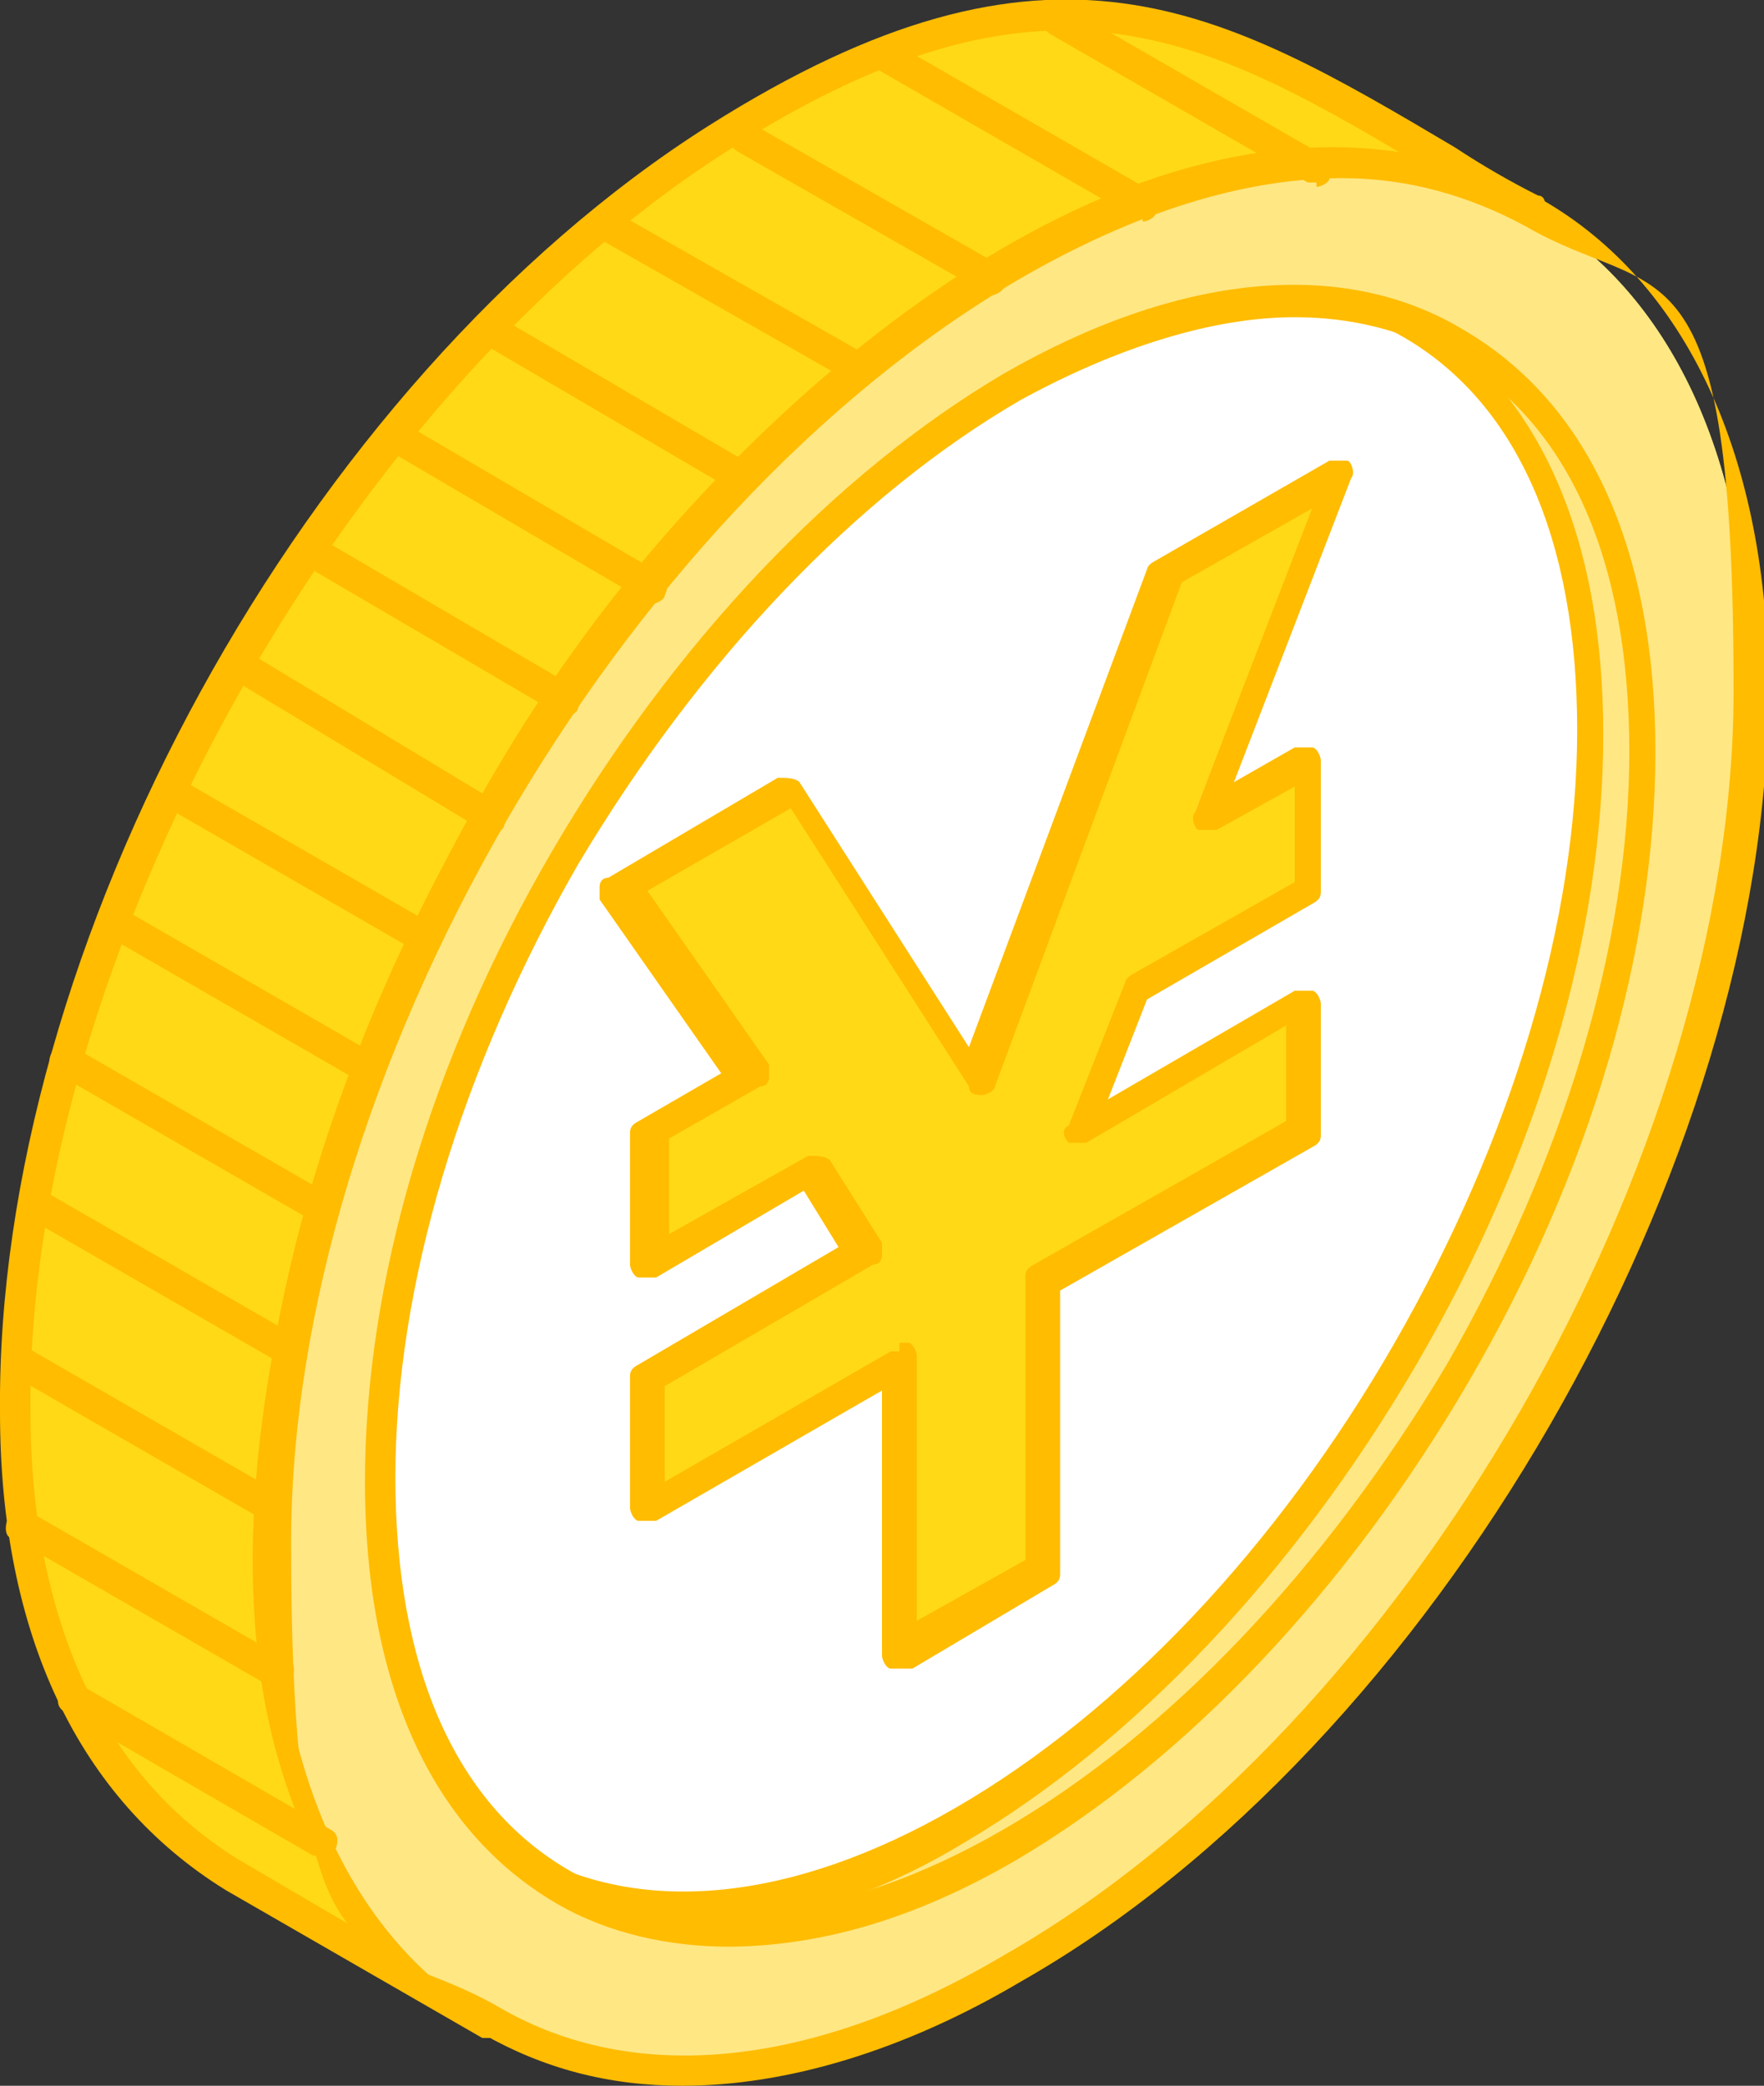
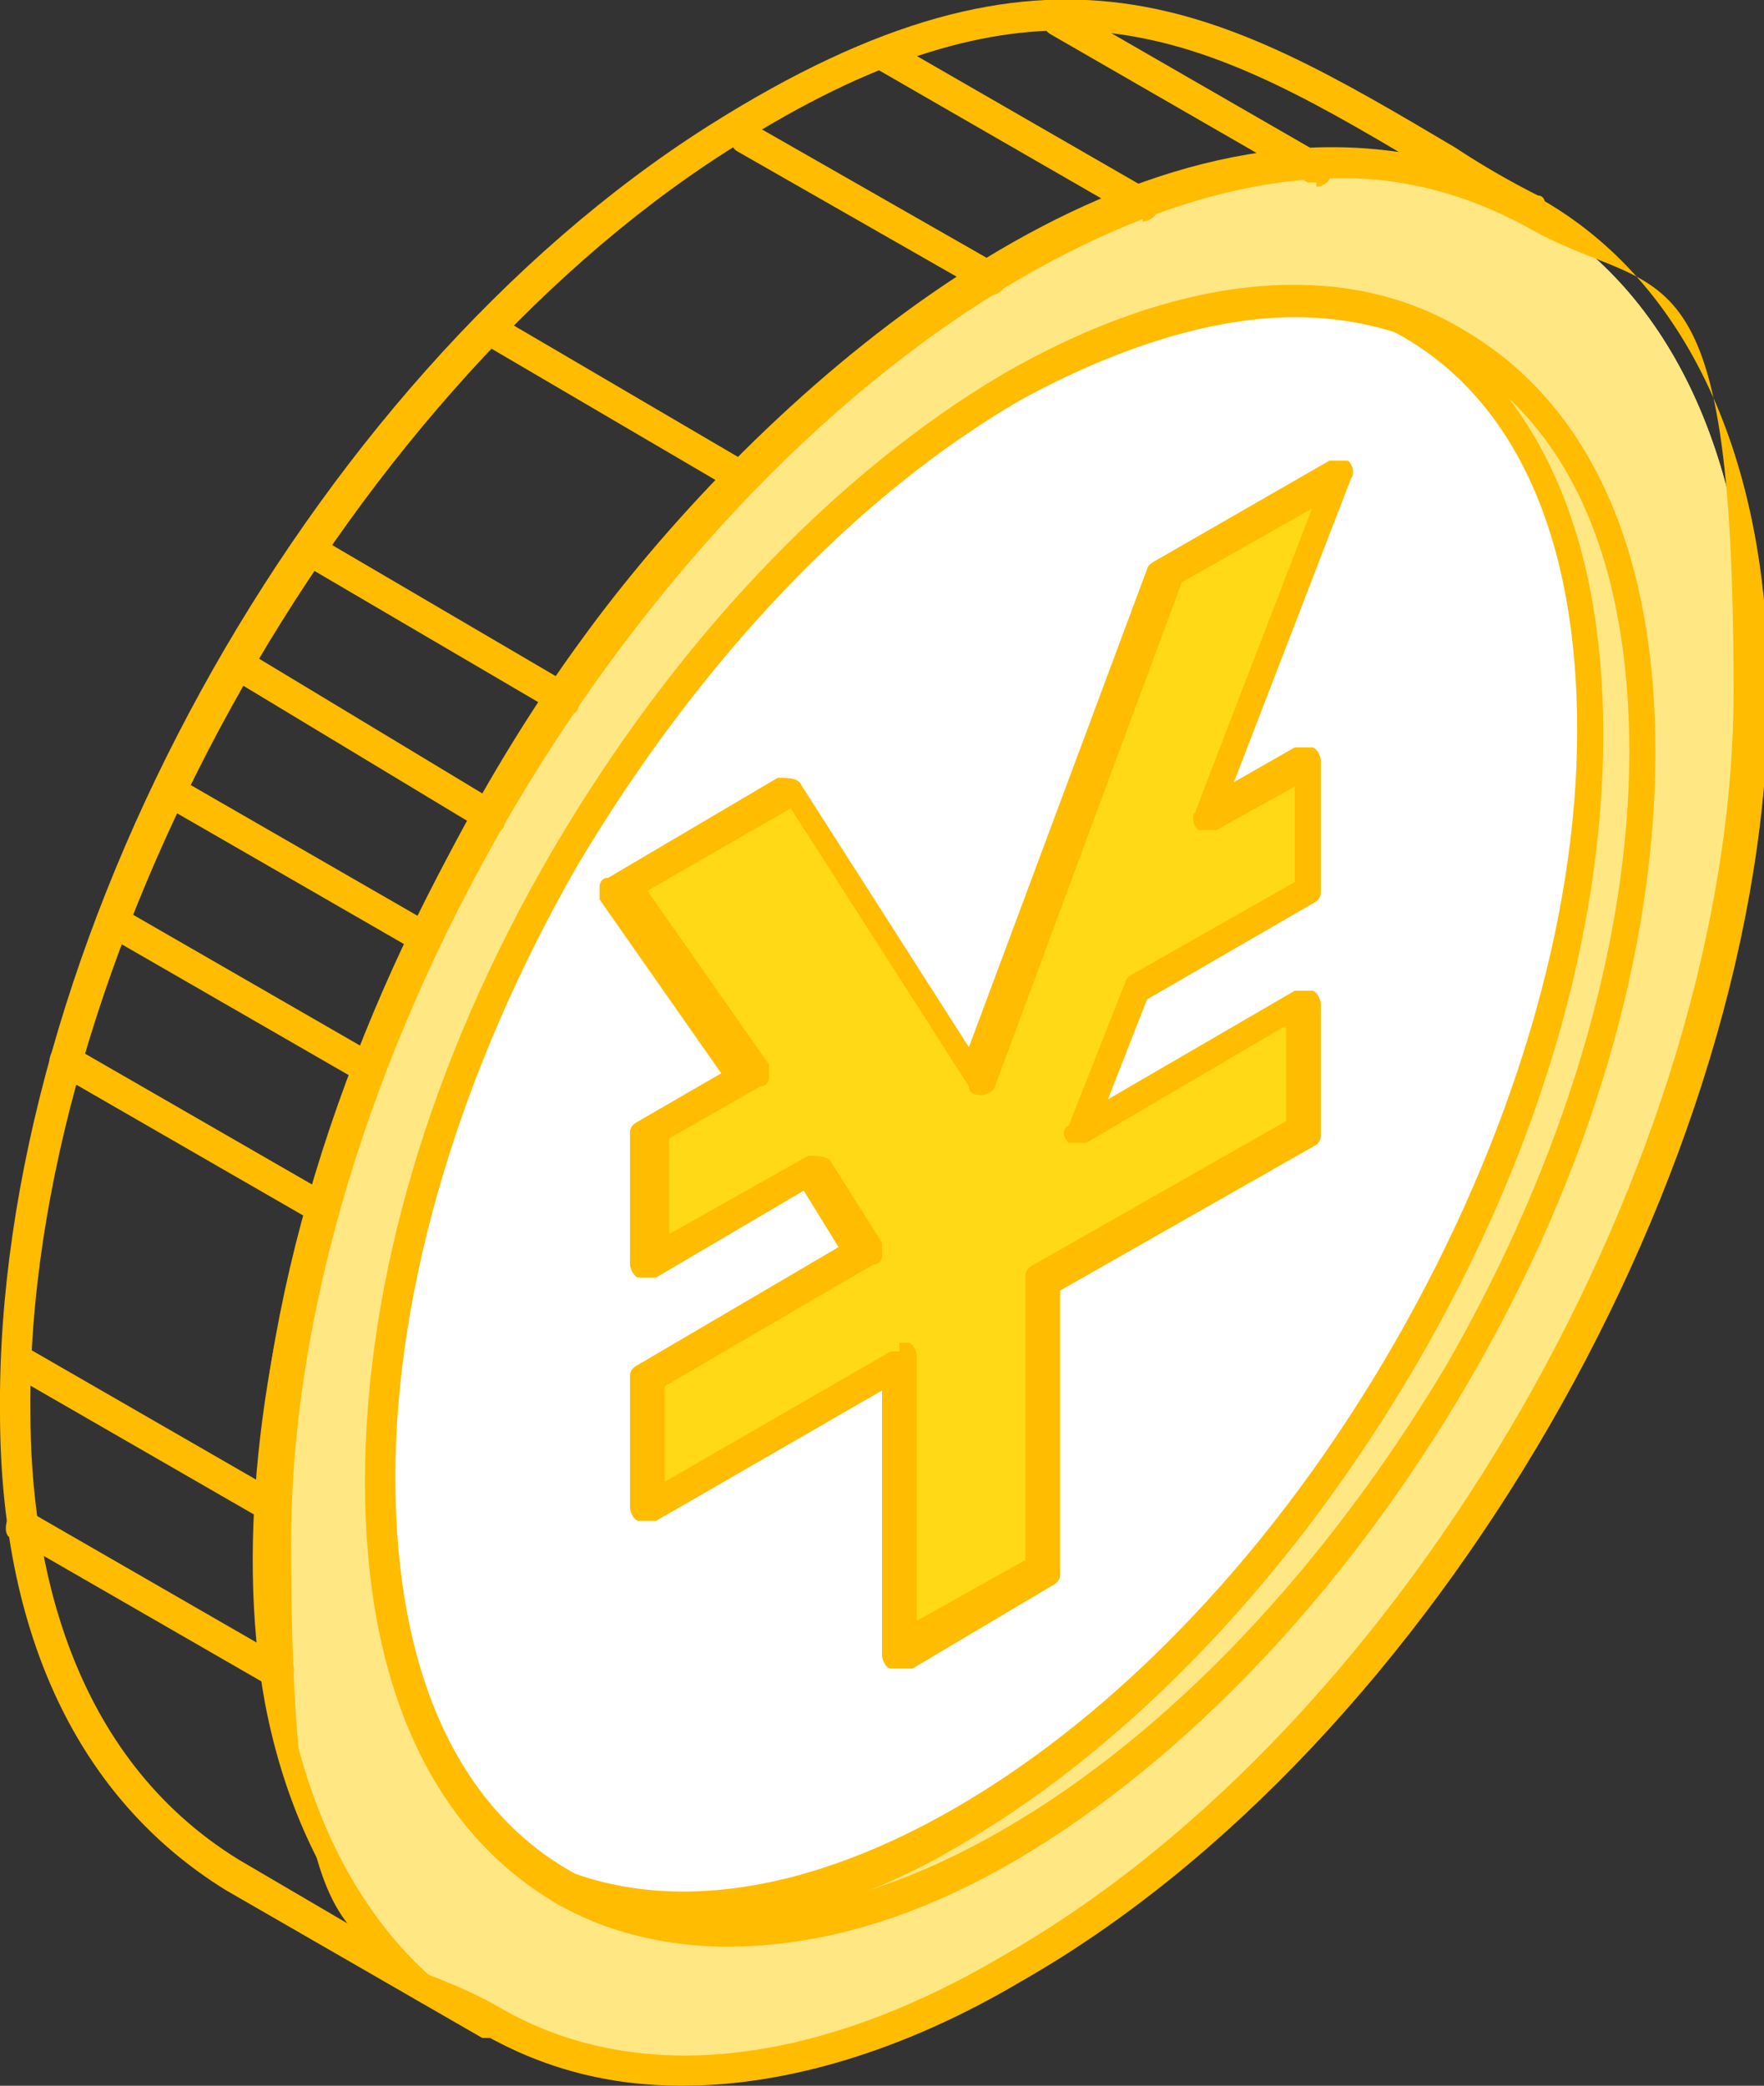
<svg xmlns="http://www.w3.org/2000/svg" id="_レイヤー_1" data-name="レイヤー_1" version="1.1" viewBox="0 0 40.6 48">
  <rect x="0" y="0" width="40.6" height="48" fill="#333333" stroke="none" />
  <defs>
    <style>
      .st0 {
        fill: #fff;
      }

      .st0, .st1, .st2, .st3 {
        fill-rule: evenodd;
      }

      .st1 {
        fill: #ffd916;
      }

      .st2 {
        fill: #ffbc00;
      }

      .st3 {
        fill: #ffe783;
      }
    </style>
  </defs>
-   <path class="st1" d="M35.3,4.9c-6.6-3.8-10.2-7.2-18.8-1.7C2.4,12.2-5.4,36.6,5.4,43.1l5.9,3.4c-9.6-6.1-3.6-23.4,2.5-31.6,4.4-6,13.6-14.2,21.5-10Z" />
  <path class="st2" d="M24.5.7c-2.2,0-4.7.8-7.8,2.8C7.8,9.2.6,22.2.7,32.5c0,3.4.9,7.9,4.8,10.3l2.9,1.7c-1.1-1.4-1.9-3.2-2.3-5.3-1.4-7.6,2.6-18.1,7.3-24.5,3.7-5.1,11.4-12.3,18.8-11.2-2.7-1.6-5-2.8-7.7-2.8h0ZM11.3,46.9c0,0-.1,0-.2,0l-5.9-3.4C1.8,41.4,0,37.6,0,32.5-.1,21.8,7,8.8,16.3,2.9c7.9-5,11.8-2.7,17.2.5.6.4,1.3.8,1.9,1.1.2,0,.2.3.1.5,0,.2-.3.2-.5.1-7.8-4.1-16.9,4.3-21.1,9.9-4.5,6.1-8.6,16.6-7.2,23.9.6,3.2,2.1,5.6,4.6,7.1.2.1.2.3.1.5,0,.1-.2.2-.3.2Z" />
  <path class="st3" d="M23.3,6.1C13.9,11.5,6.3,24.7,6.3,35.5s7.6,15.2,17,9.8c9.4-5.4,17-18.6,17-29.4S32.7.7,23.3,6.1Z" />
  <path class="st0" d="M22.1,42c4-2.3,7.7-6.3,10.3-10.8,2.6-4.6,4.3-9.7,4.3-14.3s-1.6-7.9-4.3-9.4c-2.6-1.5-6.3-1.3-10.3,1-4,2.3-7.6,6.3-10.3,10.8-2.6,4.6-4.3,9.7-4.3,14.3s1.6,7.9,4.3,9.4c2.6,1.5,6.3,1.3,10.3-1Z" />
  <path class="st2" d="M22.1,42h0,0ZM28.6,6.8c-1.9,0-4.1.7-6.3,1.9-3.8,2.2-7.4,6-10.1,10.7-2.7,4.7-4.2,9.7-4.2,14.1s1.4,7.6,4.1,9.1c2.6,1.5,6.1,1.2,9.9-1h0c3.8-2.2,7.4-6,10.1-10.7,2.7-4.7,4.2-9.7,4.2-14.1s-1.4-7.6-4.1-9.1c-1.1-.6-2.3-.9-3.6-.9h0ZM15.6,44.4c-1.4,0-2.8-.3-4-1-2.9-1.7-4.4-5.1-4.4-9.7s1.5-9.7,4.3-14.5c2.8-4.8,6.5-8.7,10.4-11,4-2.3,7.8-2.7,10.6-1,2.9,1.7,4.4,5.1,4.4,9.7s-1.5,9.7-4.3,14.5c-2.8,4.8-6.5,8.7-10.4,11h0c-2.3,1.4-4.6,2-6.7,2Z" />
  <path class="st3" d="M23.3,42.5c-4,2.3-7.6,2.5-10.3,1-2.6-1.5-4.3-4.8-4.3-9.4s1.6-9.8,4.3-14.3c2.6-4.6,6.3-8.5,10.3-10.8,4-2.3,7.6-2.5,10.3-1,2.6,1.5,4.3,4.8,4.3,9.4s-1.6,9.8-4.3,14.3c-2.6,4.6-6.3,8.5-10.3,10.8h0ZM23.3,6.1C13.9,11.5,6.3,24.7,6.3,35.5s7.6,15.2,17,9.8c9.4-5.4,17-18.6,17-29.4S32.7.7,23.3,6.1h0Z" />
  <path class="st2" d="M23.3,42.5h0,0ZM29.8,7.3c-1.9,0-4.1.7-6.3,1.9-3.8,2.2-7.4,6-10.2,10.7-2.7,4.7-4.2,9.7-4.2,14.1s1.4,7.6,4.1,9.1c2.6,1.5,6.1,1.2,9.9-1,3.8-2.2,7.4-6,10.2-10.7,2.7-4.7,4.2-9.7,4.2-14.1s-1.4-7.6-4.1-9.1c-1.1-.6-2.3-.9-3.6-.9h0ZM16.8,44.8c-1.4,0-2.8-.3-4-1-2.9-1.7-4.4-5.1-4.4-9.7s1.5-9.7,4.3-14.5c2.8-4.8,6.5-8.7,10.4-11,4-2.3,7.8-2.7,10.6-1,2.9,1.7,4.4,5.1,4.4,9.7s-1.5,9.7-4.3,14.5c-2.8,4.8-6.5,8.7-10.4,11h0c-2.4,1.4-4.6,2-6.7,2h0ZM30.9,4.1c-2.3,0-4.8.8-7.4,2.3C14.2,11.8,6.7,24.8,6.7,35.5s1.7,8.9,4.8,10.7c3.1,1.8,7.2,1.4,11.6-1.2,9.3-5.3,16.8-18.4,16.8-29.1s-1.7-8.9-4.8-10.7c-1.3-.7-2.7-1.1-4.2-1.1h0ZM15.7,48c-1.7,0-3.2-.4-4.6-1.2-3.3-1.9-5.2-5.9-5.2-11.3,0-10.9,7.7-24.3,17.2-29.7,4.7-2.7,9.1-3.1,12.4-1.2,3.3,1.9,5.2,5.9,5.2,11.3,0,10.9-7.7,24.3-17.2,29.7-2.7,1.6-5.4,2.4-7.8,2.4Z" />
  <path class="st2" d="M30.3,4.2c0,0-.1,0-.2,0l-5.9-3.4c-.2-.1-.2-.3-.1-.5.1-.2.3-.2.5-.1l5.9,3.4c.2,0,.2.3.1.5,0,.1-.2.2-.3.2Z" />
  <path class="st2" d="M26.3,5c0,0-.1,0-.2,0l-5.9-3.4c-.2,0-.2-.3-.1-.5,0-.2.3-.2.5-.1l5.9,3.4c.2.1.2.3.1.5,0,.1-.2.2-.3.2Z" />
  <path class="st2" d="M22.8,6.7c0,0-.1,0-.2,0l-5.6-3.2c-.2-.1-.2-.3-.1-.5,0-.2.3-.2.5-.1l5.6,3.2c.2,0,.2.3.1.5,0,.1-.2.2-.3.2Z" />
-   <path class="st2" d="M19.8,8.8c0,0-.1,0-.2,0l-5.8-3.3c-.2,0-.2-.3-.1-.5.1-.2.3-.2.5-.1l5.8,3.3c.2,0,.2.3.1.5,0,.1-.2.2-.3.2Z" />
  <path class="st2" d="M17.1,11.3c0,0-.1,0-.2,0l-5.8-3.4c-.2,0-.2-.3-.1-.5,0-.2.3-.2.5-.1l5.8,3.4c.2.1.2.3.1.5,0,.1-.2.2-.3.2Z" />
-   <path class="st2" d="M15,13.8c0,0-.1,0-.2,0l-5.8-3.4c-.2,0-.2-.3-.1-.5.1-.2.3-.2.5-.1l5.8,3.4c.2,0,.2.3.1.5,0,.1-.2.2-.3.2Z" />
  <path class="st2" d="M13,16.4c0,0-.1,0-.2,0l-5.8-3.4c-.2-.1-.2-.3-.1-.5.1-.2.3-.2.5-.1l5.8,3.4c.2.1.2.3.1.5,0,.1-.2.2-.3.2Z" />
  <path class="st2" d="M11.3,19.1c0,0-.1,0-.2,0l-5.8-3.5c-.2-.1-.2-.3-.1-.5.1-.2.3-.2.5-.1l5.8,3.5c.2.1.2.3.1.5,0,.1-.2.2-.3.2Z" />
  <path class="st2" d="M9.8,21.9c0,0-.1,0-.2,0l-5.9-3.4c-.2,0-.2-.3-.1-.5.1-.2.3-.2.5-.1l5.9,3.4c.2,0,.2.3.1.5,0,.1-.2.2-.3.2Z" />
  <path class="st2" d="M8.5,24.9c0,0-.1,0-.2,0l-5.9-3.4c-.2-.1-.2-.3-.1-.5.1-.2.3-.2.5-.1l5.9,3.4c.2.1.2.3.1.5,0,.1-.2.2-.3.2Z" />
  <path class="st2" d="M7.4,28.1c0,0-.1,0-.2,0l-5.9-3.4c-.2-.1-.2-.3-.1-.5.1-.2.3-.2.5-.1l5.9,3.4c.2,0,.2.3.1.5,0,.1-.2.2-.3.2Z" />
-   <path class="st2" d="M6.7,31.4c0,0-.1,0-.2,0l-5.9-3.4c-.2,0-.2-.3-.1-.5,0-.2.3-.2.5-.1l5.9,3.4c.2.1.2.3.1.5,0,.1-.2.2-.3.2Z" />
  <path class="st2" d="M6.3,35c0,0-.1,0-.2,0L.2,31.6c-.2,0-.2-.3-.1-.5,0-.2.3-.2.5-.1l5.9,3.4c.2.1.2.3.1.5,0,.1-.2.2-.3.2Z" />
  <path class="st2" d="M6.4,38.8c0,0-.1,0-.2,0l-5.9-3.4c-.2,0-.2-.3-.1-.5.1-.2.3-.2.5-.1l5.9,3.4c.2,0,.2.3.1.5,0,.1-.2.2-.3.2Z" />
-   <path class="st2" d="M7.4,42.7c0,0-.1,0-.2,0l-5.7-3.3c-.2-.1-.2-.3-.1-.5.1-.2.3-.2.5-.1l5.7,3.3c.2.1.2.3.1.5,0,.1-.2.2-.3.2Z" />
  <polygon class="st1" points="27.5 18.7 29.9 17.3 29.9 20.4 26 22.6 24.7 26 29.9 23 29.9 26 23.9 29.4 23.9 36.2 20.7 38 20.7 31.3 15 34.6 15 31.6 19.9 28.7 18.7 26.8 15 29 15 25.9 17.2 24.7 14.2 20.3 18.1 18 22.3 24.8 26.7 13.1 30.6 10.8 27.5 18.7" />
  <path class="st2" d="M20.7,30.9c0,0,.1,0,.2,0,.1,0,.2.2.2.3v6.1l2.5-1.4v-6.5c0-.1,0-.2.2-.3l5.8-3.3v-2.2l-4.6,2.7c-.1,0-.3,0-.4,0-.1-.1-.2-.3,0-.4l1.3-3.3c0,0,0-.1.2-.2l3.7-2.1v-2.2l-1.8,1c-.1,0-.3,0-.4,0-.1,0-.2-.3-.1-.4l2.7-7-3,1.7-4.3,11.6c0,.1-.2.2-.3.2-.1,0-.3,0-.3-.2l-4.1-6.4-3.3,1.9,2.8,4c0,0,0,.2,0,.3,0,0,0,.2-.2.2l-2.1,1.2v2.2l3.2-1.8c.2,0,.4,0,.5.1l1.2,1.9c0,0,0,.2,0,.3,0,0,0,.2-.2.2l-4.8,2.8v2.2l5.2-3c0,0,.1,0,.2,0h0ZM20.7,38.4c0,0-.1,0-.2,0-.1,0-.2-.2-.2-.3v-6.1l-5.2,3c-.1,0-.3,0-.4,0-.1,0-.2-.2-.2-.3v-3c0-.1,0-.2.2-.3l4.6-2.7-.8-1.3-3.4,2c-.1,0-.3,0-.4,0-.1,0-.2-.2-.2-.3v-3c0-.1,0-.2.2-.3l1.9-1.1-2.8-4c0,0,0-.2,0-.3,0,0,0-.2.2-.2l3.9-2.3c.2,0,.4,0,.5.1l3.9,6.1,4.1-11c0,0,0-.1.2-.2l4-2.3c.1,0,.3,0,.4,0,.1,0,.2.3.1.4l-2.7,7,1.4-.8c.1,0,.3,0,.4,0,.1,0,.2.2.2.3v3c0,.1,0,.2-.2.3l-3.8,2.2-.9,2.3,4.3-2.5c.1,0,.3,0,.4,0,.1,0,.2.2.2.3v3c0,.1,0,.2-.2.3l-5.8,3.3v6.5c0,.1,0,.2-.2.3l-3.2,1.9s-.1,0-.2,0Z" />
</svg>